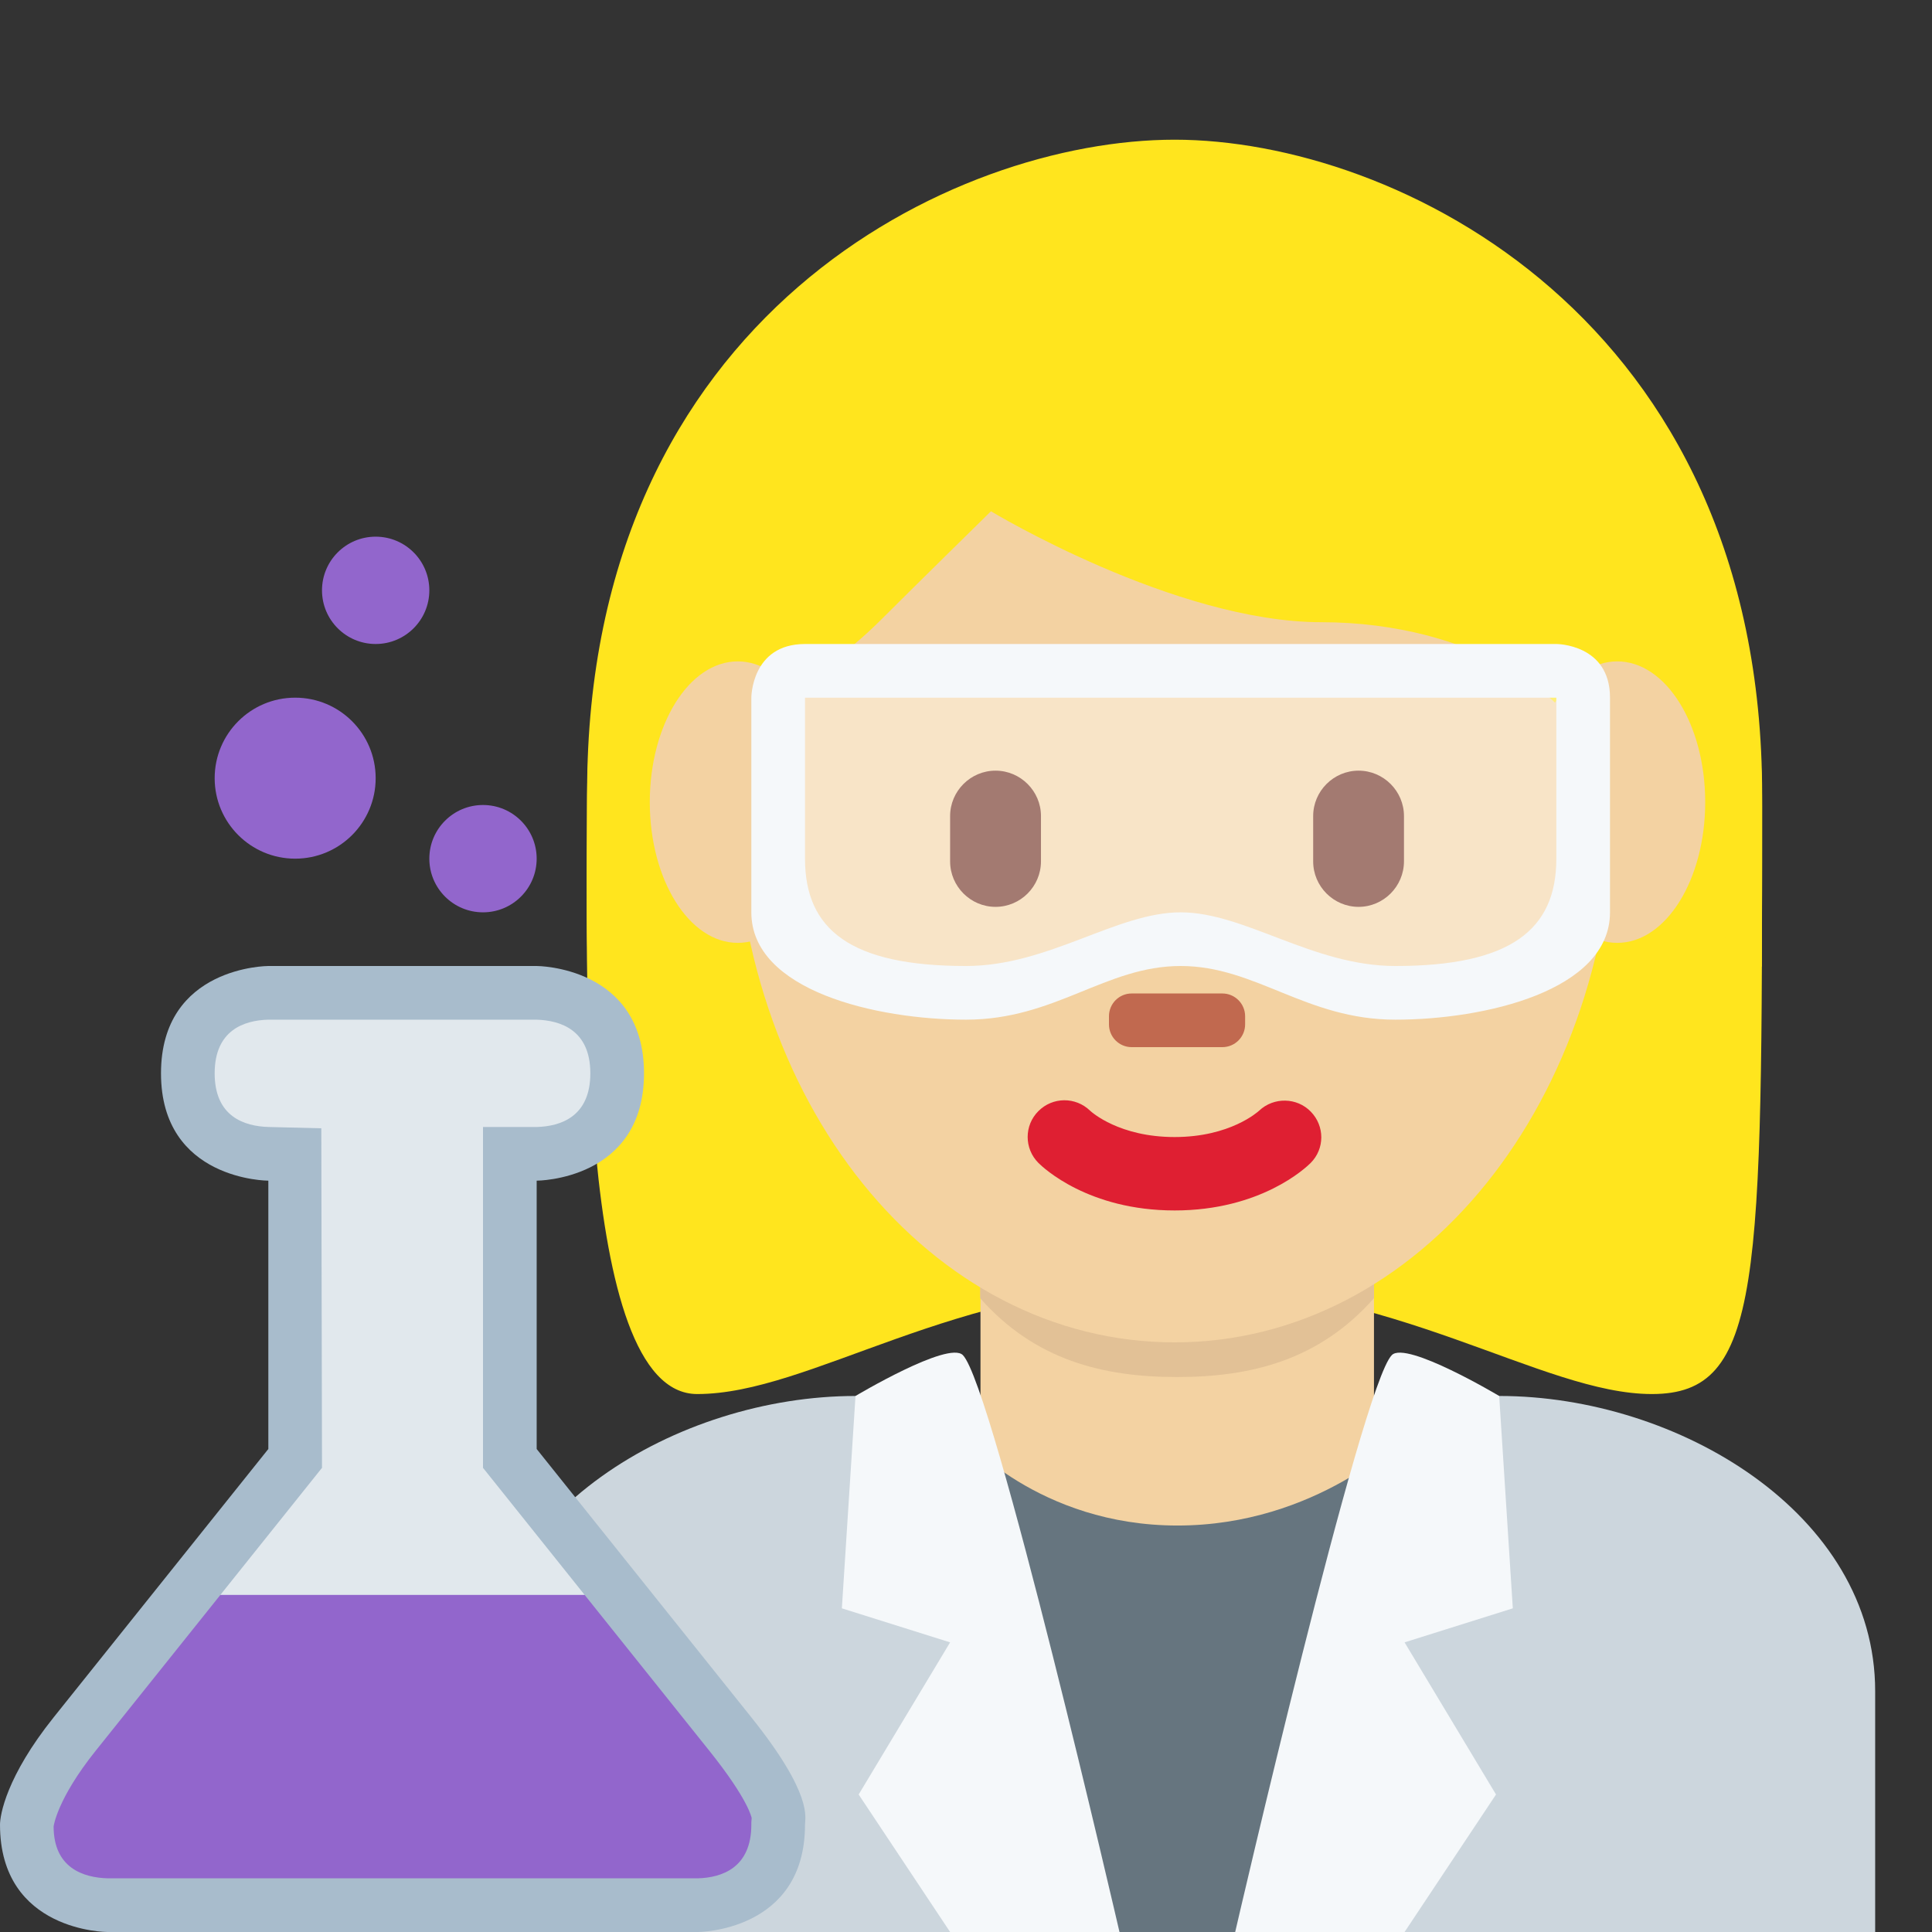
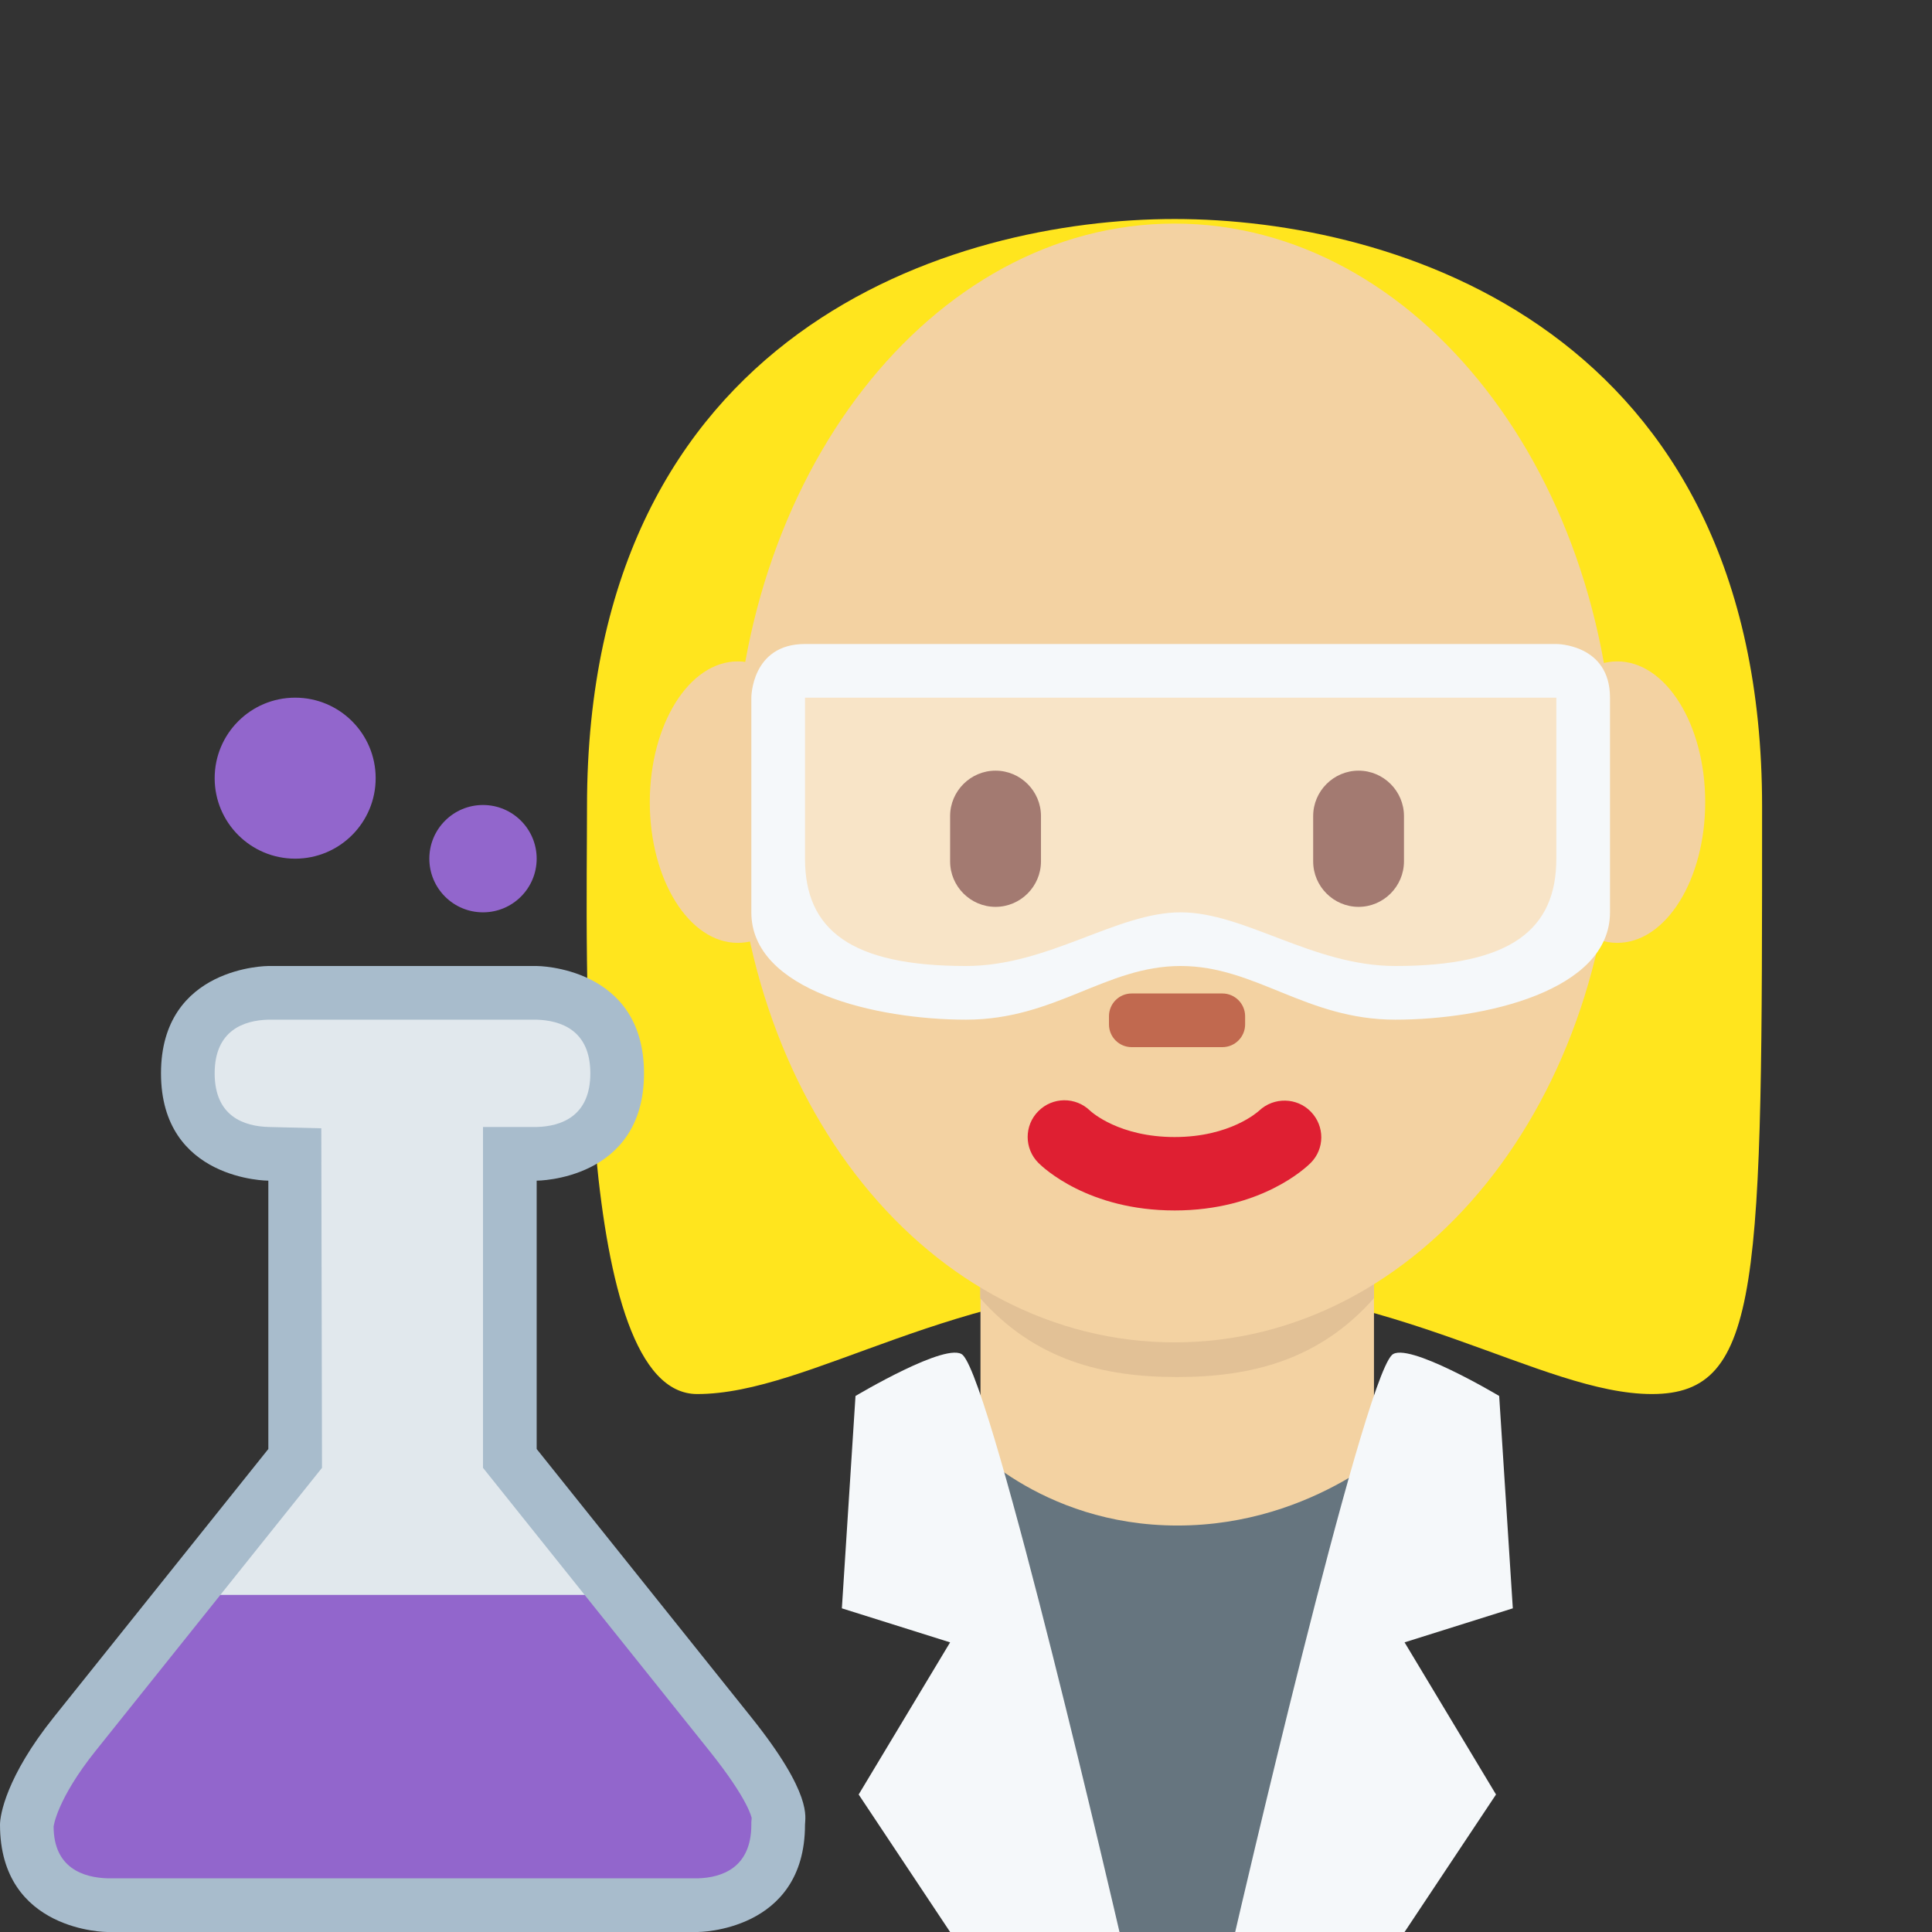
<svg xmlns="http://www.w3.org/2000/svg" width="50px" height="50px" viewBox="0 0 36 36">
  <rect x="0" y="0" width="36" height="36" fill="#333333" stroke="none" />
-   <path fill="#CCD6DD" d="M34.941 36v-4.488c0-3.314-3.685-5.5-7-5.5h-12c-3.313 0-7 2.186-7 5.5V36h26z" />
  <path fill="#FFE51E" d="M21.887 4.081c4.104 0 10.947 2.053 10.947 10.947 0 8.895 0 10.948-2.053 10.948s-4.79-2.053-8.895-2.053c-4.105 0-6.785 2.053-8.895 2.053-2.287 0-2.053-8.211-2.053-10.948 0-8.894 6.843-10.947 10.949-10.947" />
  <path fill="#F3D2A2" d="M18.27 28.49c1.466 1.064 5.866 1.064 7.332 0v-5.664H18.27v5.664z" />
  <path fill="#E2C196" d="M18.264 24.19c1.022 1.156 2.29 1.469 3.668 1.469 1.379 0 2.647-.312 3.67-1.469v-2.936h-7.338v2.936z" />
  <path fill="#F3D2A2" d="M13.675 14.729c0-5.834 3.676-10.563 8.211-10.563 4.533 0 8.209 4.73 8.209 10.563s-3.676 10.284-8.209 10.284c-4.534.001-8.211-4.451-8.211-10.284" />
  <path fill="#DF1F32" d="M21.887 22.555c-1.606 0-2.447-.795-2.537-.885-.268-.268-.268-.701 0-.967.266-.266.692-.268.961-.008.035.033.551.492 1.576.492 1.038 0 1.555-.473 1.576-.492.273-.256.703-.248.963.02s.26.691-.004.955c-.09.09-.93.885-2.535.885" />
-   <path fill="#FFE51E" d="M11.667 18.012c-.021-1-.044-.224-.044-.465 0-3.422 2.053.494 2.053-1.943 0-2.439 1.368-2.683 2.736-4.051.685-.684 2.053-2.026 2.053-2.026s3.421 2.067 6.158 2.067c2.736 0 5.474 1.375 5.474 4.112 0 2.736 2.053-1.584 2.053 1.837 0 .244-.022-.531-.04.469h.719c.006-2 .006-1.924.006-3.202 0-8.895-6.842-12.207-10.948-12.207-4.104 0-10.947 3.257-10.947 12.152 0 .793-.02 1.257.008 3.257h.719z" />
  <path fill="#F3D2A2" d="M15.386 14.947c0 1.448-.734 2.622-1.639 2.622s-1.639-1.174-1.639-2.622.734-2.623 1.639-2.623 1.639 1.175 1.639 2.623m16.388 0c0 1.448-.733 2.622-1.639 2.622-.905 0-1.639-1.174-1.639-2.622s.733-2.623 1.639-2.623 1.639 1.175 1.639 2.623" />
  <path fill="#662113" d="M18.55 16.898c-.465 0-.846-.381-.846-.847v-.845c0-.465.381-.846.846-.846.466 0 .847.381.847.846v.845c-.001.467-.381.847-.847.847m6.765 0c-.465 0-.846-.381-.846-.847v-.845c0-.465.381-.846.846-.846.465 0 .846.381.846.846v.845c-.001.467-.382.847-.846.847" />
  <path fill="#C1694F" d="M22.777 19.512h-1.69c-.233 0-.423-.189-.423-.424v-.152c0-.234.189-.424.423-.424h1.69c.233 0 .424.19.424.424v.152c0 .234-.19.424-.424.424" />
  <path fill="#66757F" d="M19 36l-1.059-9.219s1.41 1.645 4 1.645 4.219-1.645 4.219-1.645L24.938 36H19z" />
  <path fill="#F5F8FA" d="M17.941 25.25C18.508 25.816 20.86 36 20.86 36h-3.156L16 33.438l1.704-2.835-2.017-.634.254-3.957s1.729-1.033 2-.762m7.994 0c-.567.566-2.919 10.75-2.919 10.75h3.156l1.704-2.562-1.704-2.835 2.017-.634-.254-3.957s-1.73-1.033-2-.762" />
  <path opacity=".4" fill="#FFF" d="M14.753 12.75h14.5V18h-14.5z" />
  <path fill="#F5F8FA" d="M29 12H15c-1 0-1 1-1 1v4c0 1.461 2.333 2 4 2s2.599-1 4-1 2.333 1 4 1 4-.539 4-2v-4c0-1.001-1-1-1-1zm0 4c0 1.325-.852 2-3 2-1.539 0-2.804-1-4-1s-2.461 1-4 1c-2.148 0-3-.675-3-2v-3h14v3z" />
-   <circle fill="#9266CC" cx="7" cy="11" r="1" />
  <circle fill="#9266CC" cx="9" cy="16" r="1" />
  <circle fill="#9266CC" cx="5.5" cy="14.5" r="1.5" />
  <path fill="#A8BCCC" d="M10 18H5s-2 0-2 2 2 2 2 2v5l-4 5c-.883 1.104-1 1.821-1 2 0 2 2 2 2 2h11s2 0 2-2c0-.134.153-.559-1-2l-4-5v-5s2 0 2-2-2-2-2-2z" />
  <path fill="#E1E8ED" d="M9 27.351V21h1c.449-.012 1-.194 1-1 0-.803-.547-.987-1.008-1H5c-.45.012-1 .194-1 1s.55.988 1.012 1l.975.024L6 27.351l-1.894 2.368 3.394 3.5 3.394-3.5L9 27.351z" />
  <path fill="#9266CC" d="M.999 34.034c.001.772.551.954 1.013.966H13c.449-.012 1-.194 1-1v-.041l.006-.082c0-.003-.055-.337-.787-1.252l-2.325-2.906H4.106l-2.325 2.906c-.719.899-.782 1.404-.782 1.409z" />
</svg>